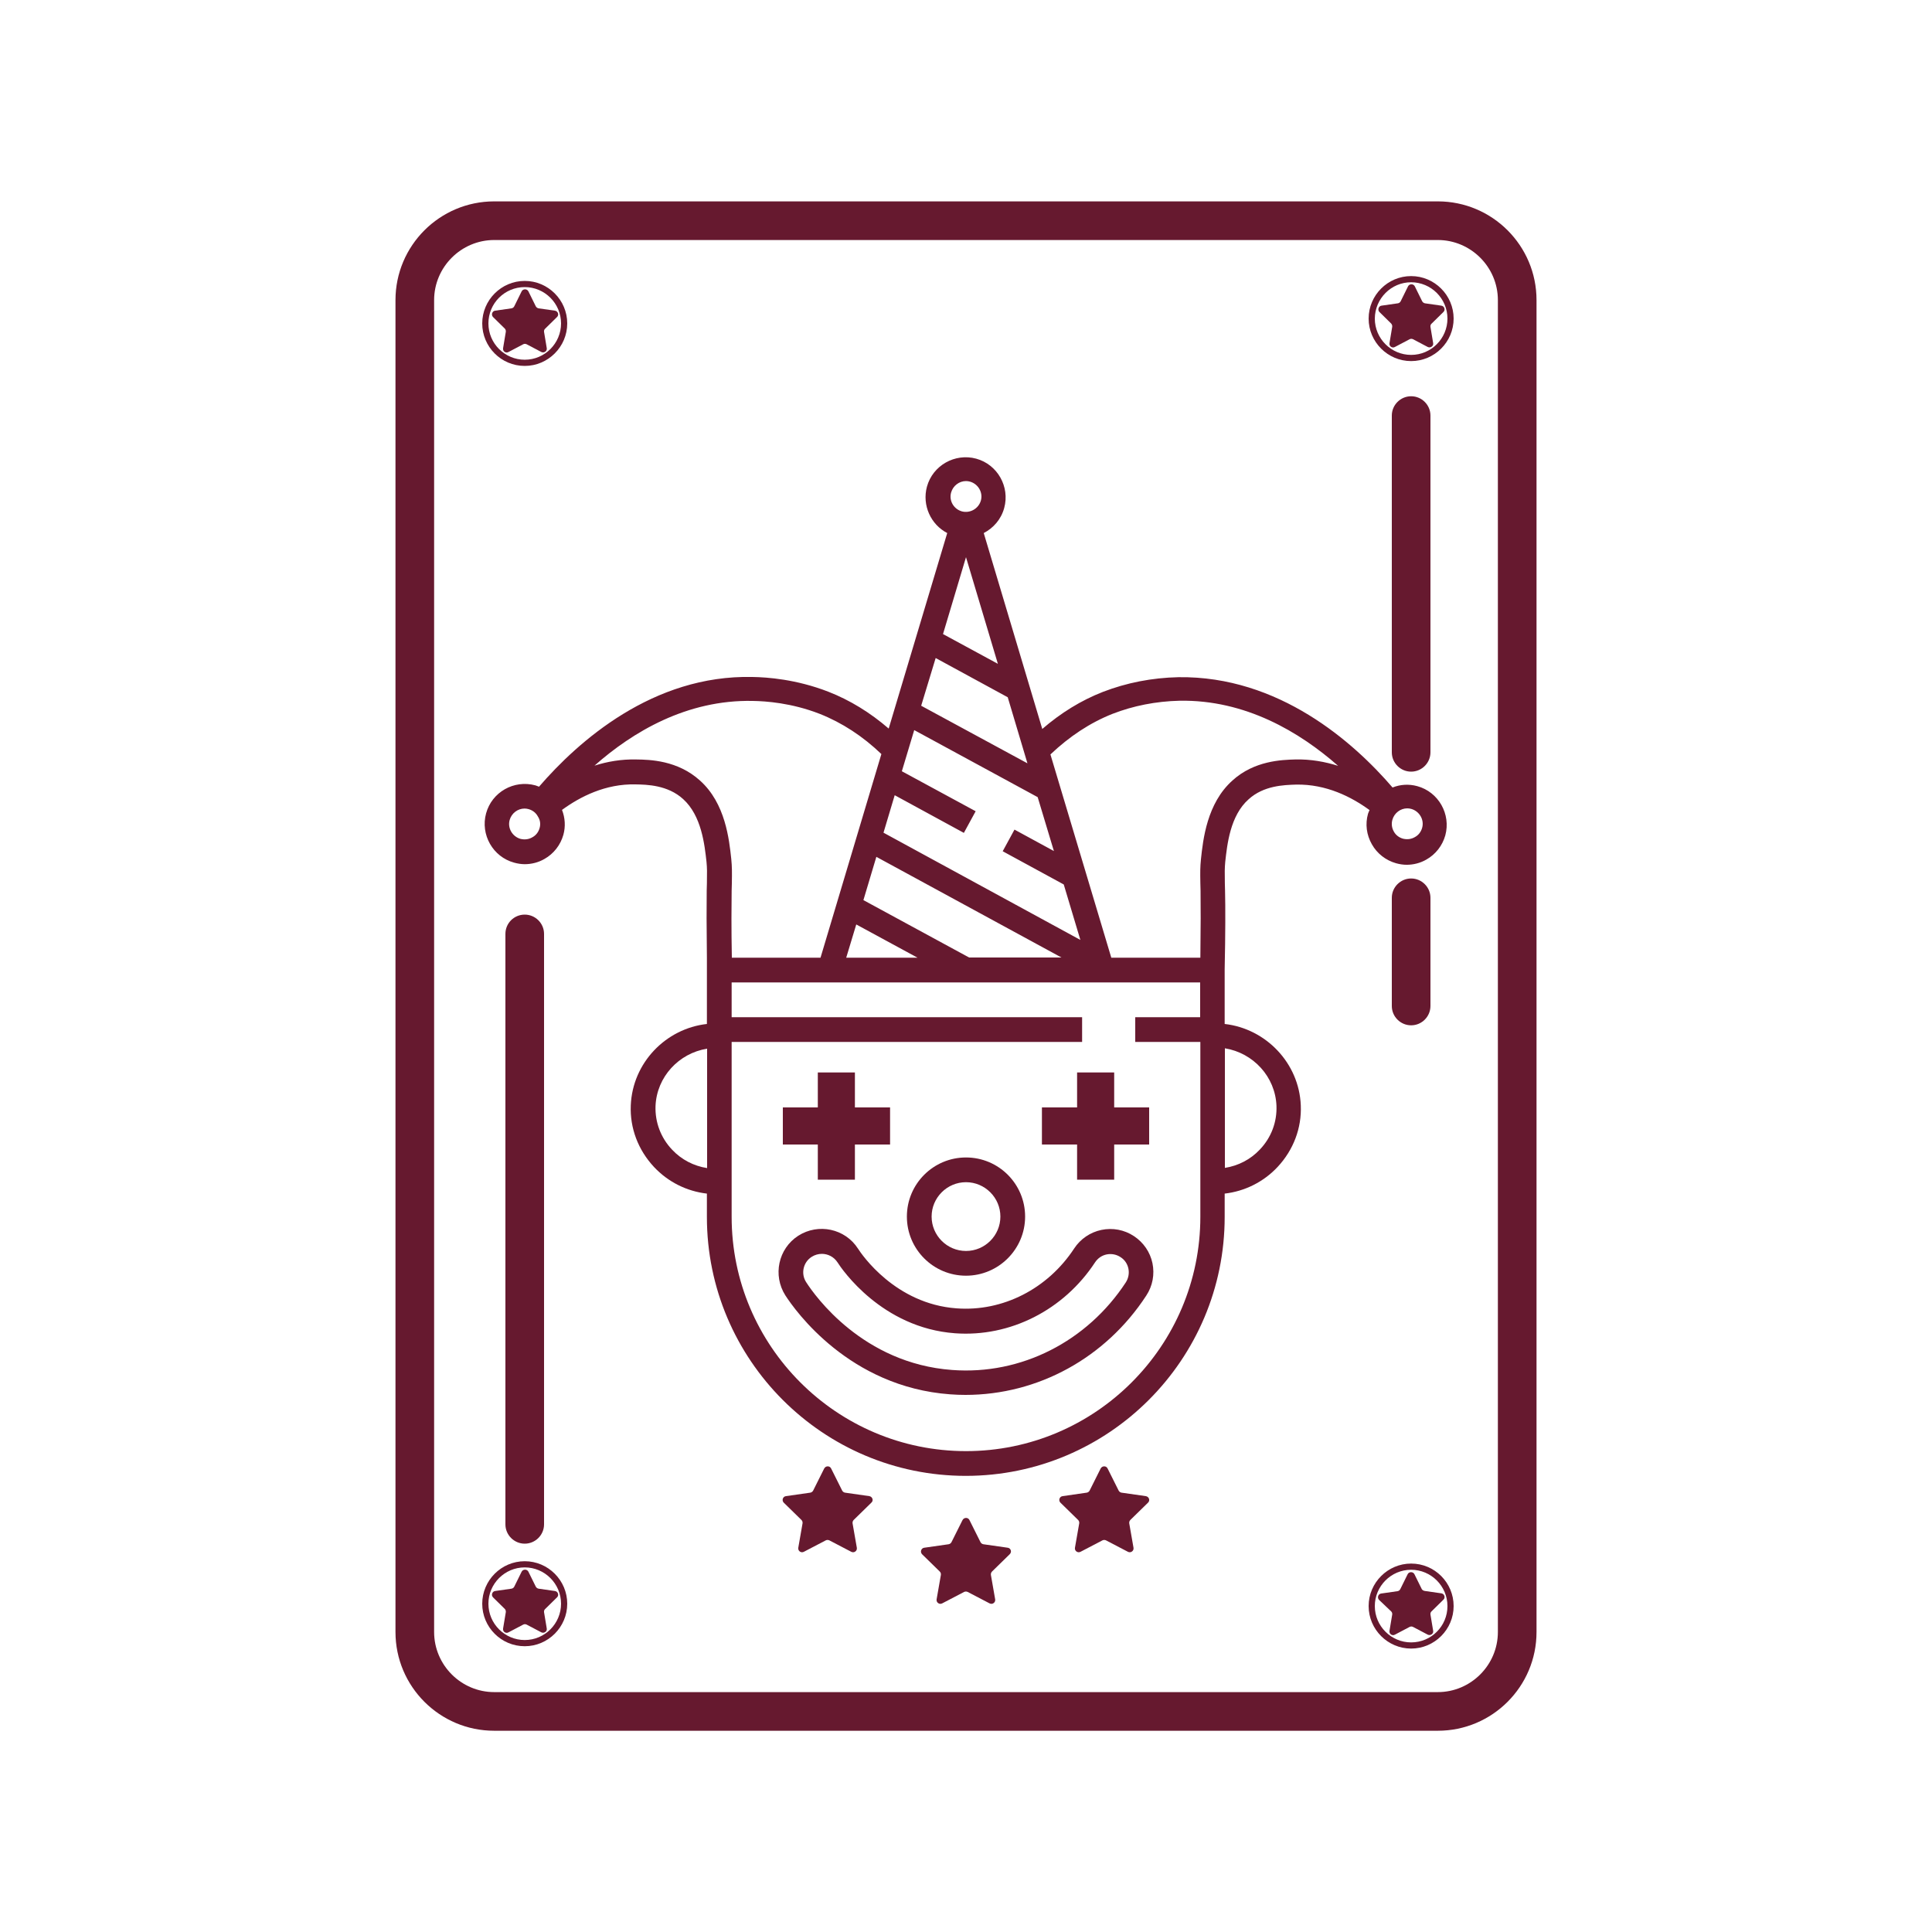
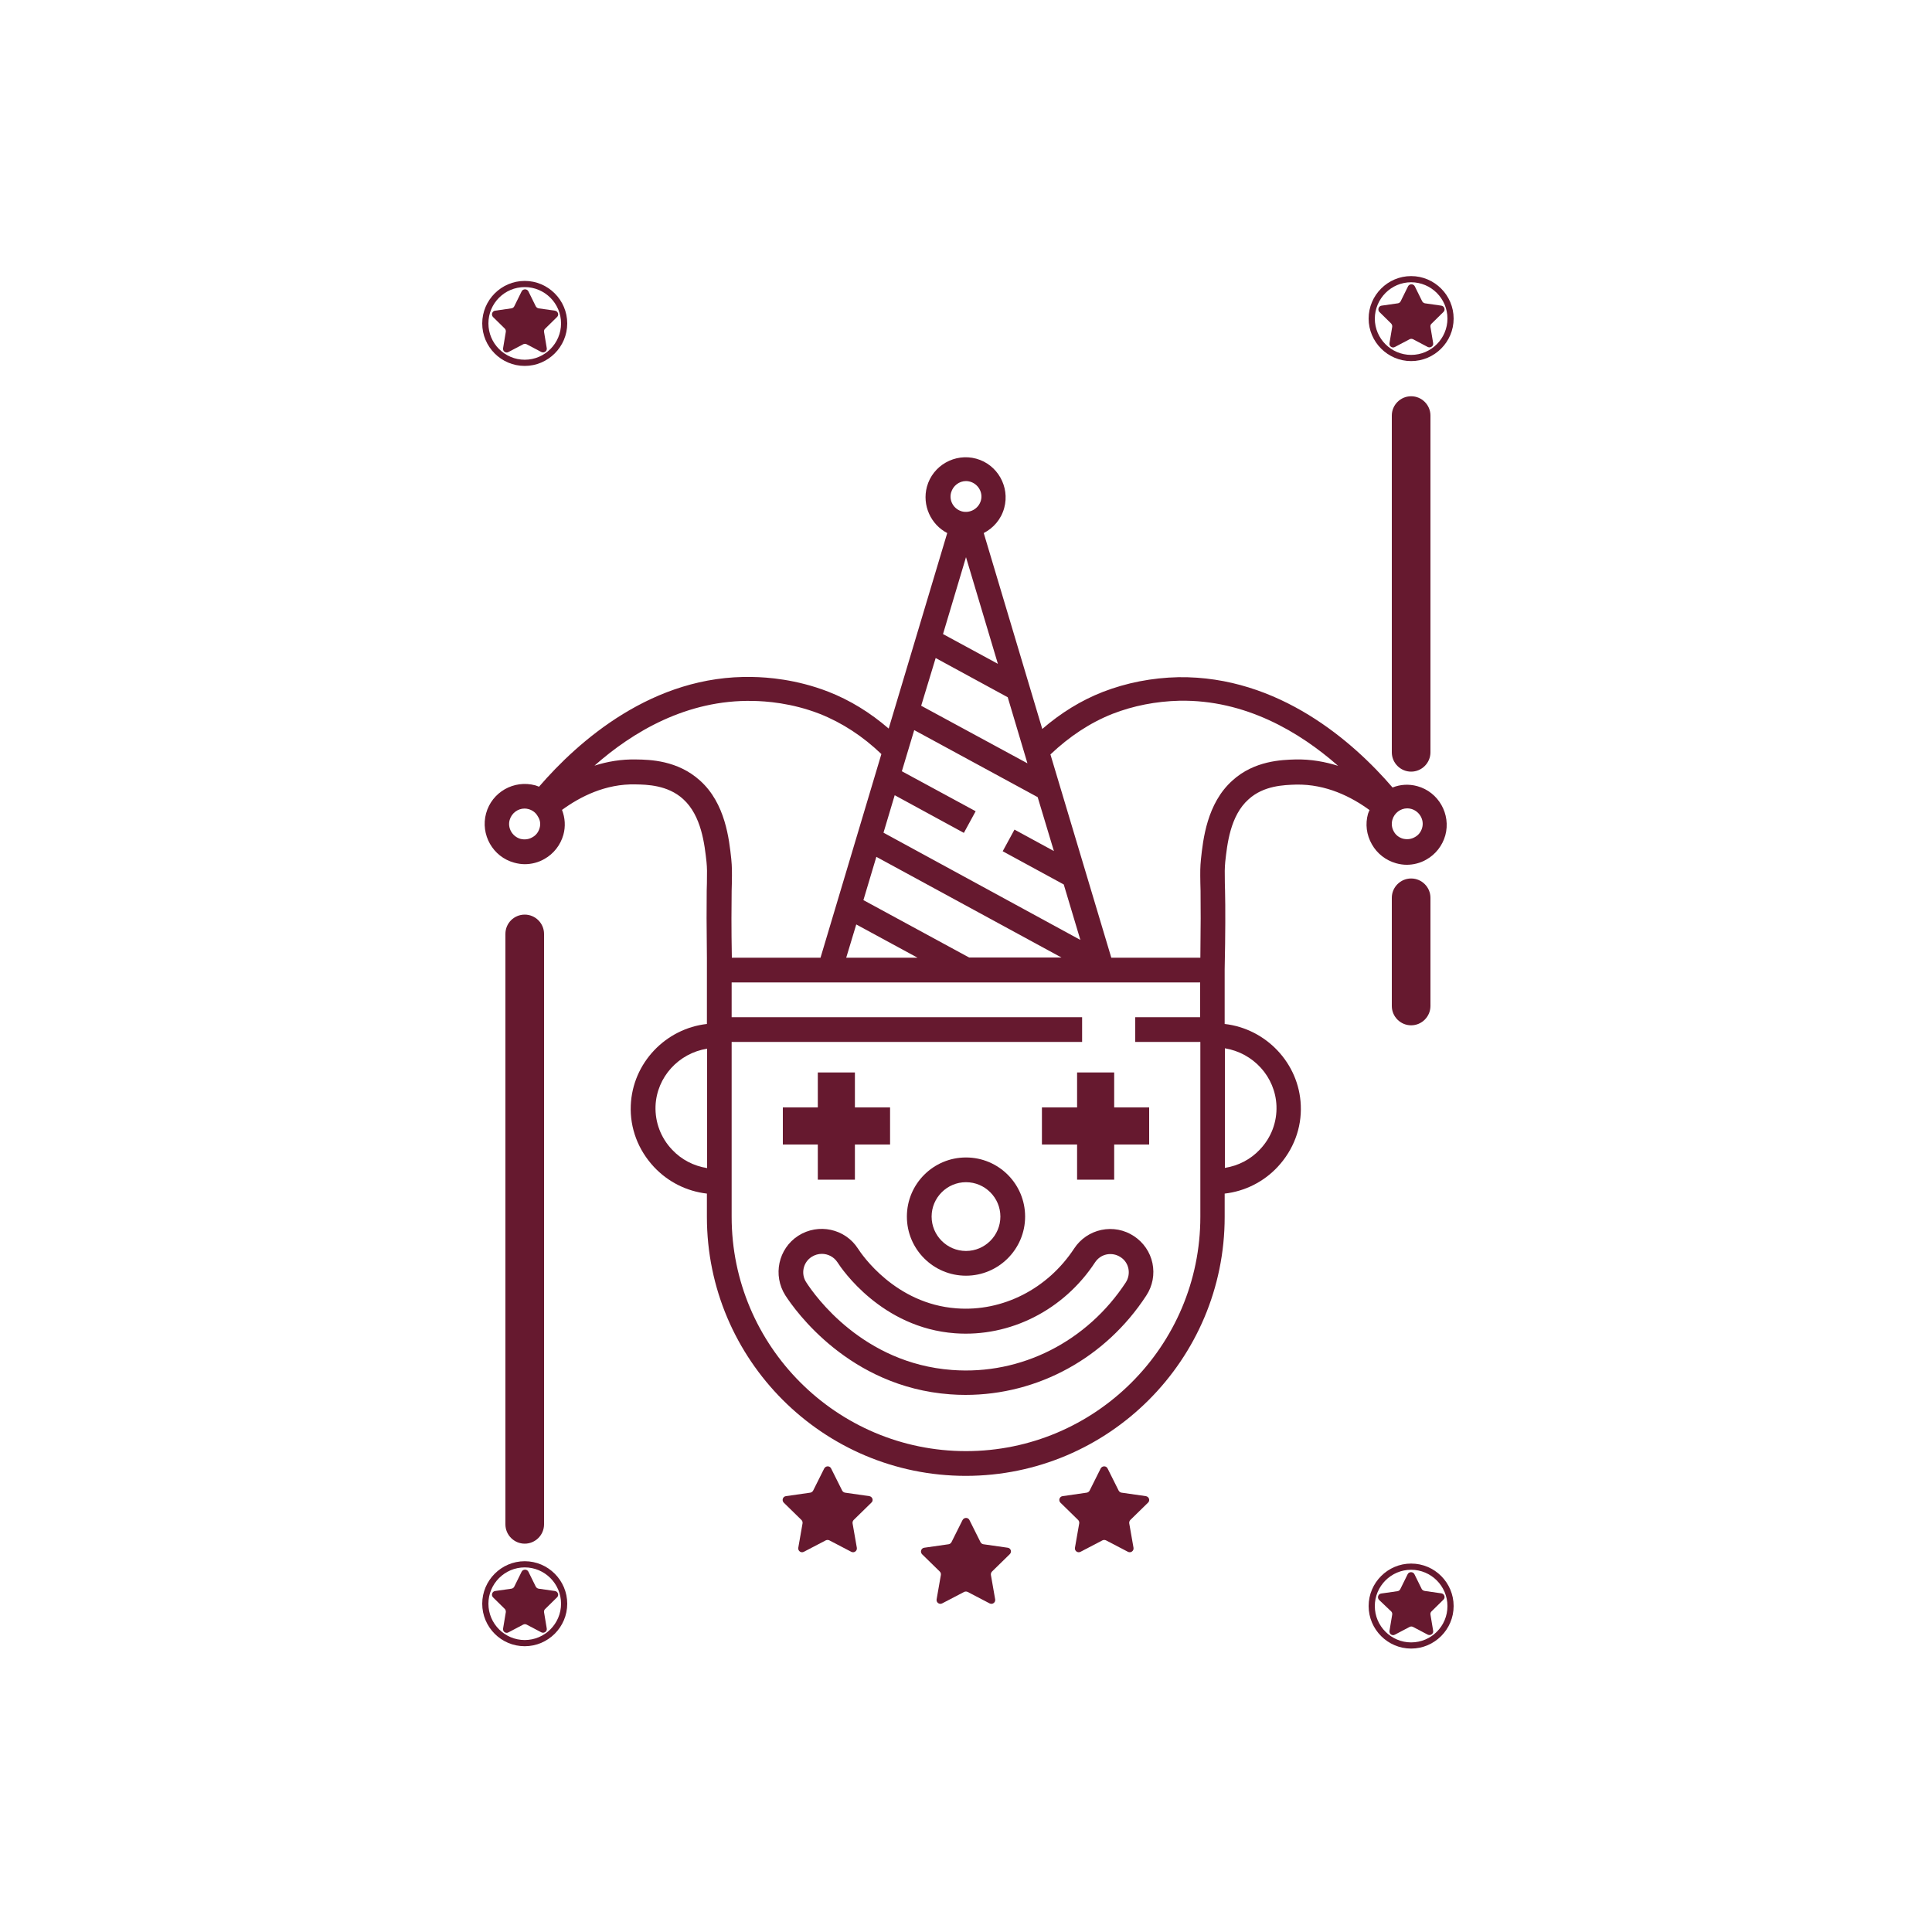
<svg xmlns="http://www.w3.org/2000/svg" width="1200pt" height="1200pt" version="1.1" viewBox="0 0 1200 1200">
-   <path d="m306.96 1075h586.08c33.84 0 61.32-27.48 61.32-61.32v-827.28c0-33.84-27.48-61.32-61.32-61.32h-586.08c-33.84 0-61.32 27.48-61.32 61.32v827.28c0 33.84 27.48 61.32 61.32 61.32zm-37.32-888.6c0-20.52 16.801-37.32 37.32-37.32h586.08c20.52 0 37.32 16.801 37.32 37.32v827.28c0 20.52-16.801 37.32-37.32 37.32h-586.08c-20.52 0-37.32-16.801-37.32-37.32z" fill="#66192f" />
  <path d="m334.8 488.64c-0.719-0.238-1.441-0.602-2.281-0.84-13.32-3.602-27 4.199-30.602 17.398-3.602 13.199 4.199 27 17.398 30.602 2.16 0.602 4.441 0.961 6.602 0.961 4.199 0 8.52-1.078 12.238-3.238 5.762-3.238 9.961-8.641 11.762-15 1.441-5.16 1.078-10.559-0.84-15.48 11.16-8.16 27-16.32 45.719-15.84 6.961 0.121 19.922 0.359 29.52 9.121 11.398 10.32 13.32 28.199 14.52 39.121 0.359 3.961 0.359 6.121 0.238 13.078l-0.121 4.68c-0.121 9-0.121 23.039 0.121 41.762v41.039c-25.68 2.879-46.199 24.238-47.281 50.52-0.602 14.16 4.559 27.719 14.398 38.281 8.762 9.359 20.398 15.121 32.879 16.559v14.52c0 88.68 72.121 160.8 160.8 160.8 88.68 0 160.8-72.121 160.8-160.8v-14.52c12.48-1.441 24.121-7.199 32.879-16.559 9.84-10.559 15-24.121 14.398-38.281-1.078-26.281-21.719-47.641-47.281-50.52v-33.961c0.48-22.078 0.48-38.762 0.238-48.719l-0.121-4.68c-0.121-7.078-0.121-9.238 0.238-13.32 1.199-10.68 3-28.68 14.52-38.879 9.359-8.52 21.84-8.879 29.52-9.121 18.719-0.359 34.441 7.68 45.602 15.84-0.359 0.719-0.719 1.559-0.961 2.281-1.801 6.359-0.961 13.078 2.398 18.961 3.238 5.762 8.641 9.961 15 11.762 2.16 0.602 4.441 0.961 6.602 0.961 4.199 0 8.52-1.078 12.238-3.238 5.762-3.238 9.961-8.641 11.762-15 3.602-13.199-4.199-27-17.398-30.602-5.281-1.441-10.559-1.078-15.359 0.84-24.121-28.078-70.559-69.359-132.96-68.52-16.559 0.359-32.281 3.481-46.922 9.121-13.559 5.281-26.16 13.078-37.68 23.039l-36.359-121.68c6-3.121 10.801-8.52 12.719-15.602 3.602-13.199-4.199-27-17.398-30.602-13.199-3.602-27 4.199-30.602 17.398-3.121 11.52 2.398 23.52 12.602 28.801l-36.359 121.44c-11.398-9.84-24-17.641-37.559-22.922-19.801-7.68-37.922-9-47.039-9.121-61.906-1.445-108.35 40.074-132.59 68.156zm0.359 25.68c-0.719 2.519-2.281 4.559-4.559 5.762-2.281 1.32-4.801 1.559-7.32 0.961-5.039-1.441-8.16-6.719-6.719-11.762 1.199-4.199 5.039-7.078 9.238-7.078 0.84 0 1.68 0.121 2.519 0.359 2.519 0.719 4.559 2.281 5.762 4.559 1.438 2.16 1.797 4.68 1.078 7.199zm104.04 211.2c-8.281-1.32-15.84-5.16-21.719-11.398-7.078-7.441-10.68-17.16-10.32-27.121 0.719-18.121 14.52-32.879 32.039-35.641zm425.64-216.36c1.199-4.199 5.039-7.078 9.238-7.078 0.84 0 1.68 0.121 2.519 0.359 5.039 1.441 8.16 6.719 6.719 11.762-0.719 2.519-2.281 4.559-4.559 5.762-2.281 1.32-4.801 1.559-7.32 0.961-2.519-0.719-4.559-2.281-5.762-4.559-1.195-2.168-1.555-4.688-0.836-7.207zm-119.28 122.64h-40.441v15.359h40.441v108.6c0 80.281-65.281 145.56-145.56 145.56-80.281 0-145.56-65.281-145.56-145.56v-108.6h217.68v-15.359h-217.68v-21.602h291v21.602zm-175.68-36.961h-44.277l6.238-20.641zm-33.598-35.762 8.039-26.879 114.96 62.52h-57.359zm256.56 127.8c0.359 10.078-3.238 19.68-10.32 27.121-5.879 6.238-13.441 10.078-21.719 11.398v-74.281c17.641 2.883 31.32 17.645 32.039 35.762zm-101.88-243.48c12.961-5.039 27-7.801 41.641-8.16 40.922-0.719 74.641 19.441 98.52 40.441-8.039-2.519-16.922-4.199-26.641-3.961-8.281 0.238-25.441 0.719-39 13.078-15.84 14.16-18.238 36.602-19.559 48.961-0.48 4.801-0.48 7.559-0.359 14.879l0.121 4.68c0.121 8.879 0.121 22.922-0.121 41.52h-55.32l-37.801-126.24c11.758-11.156 24.598-19.676 38.52-25.199zm-100.2-137.52c1.199-4.199 5.039-7.078 9.238-7.078 0.84 0 1.68 0.121 2.519 0.359 5.039 1.441 8.16 6.719 6.719 11.762-1.441 5.039-6.719 8.039-11.762 6.719-5.156-1.441-8.156-6.719-6.715-11.762zm9.238 40.199 19.801 66.238-34.078-18.48zm-18.84 62.641 44.762 24.359 12.238 41.039-66-35.762zm-25.441 85.203 42.961 23.398 7.32-13.441-45.84-24.84 7.68-25.559 76.68 41.641 10.078 33.48-24.48-13.32-7.32 13.441 37.922 20.641 10.32 34.441-122.28-66.605zm-88.199-58.562c8.039 0.121 24.121 1.199 41.641 8.039 13.922 5.519 26.762 13.922 38.281 24.961l-37.801 126.48h-55.078c-0.359-18.602-0.238-32.641-0.121-41.52l0.121-4.68c0.121-7.32 0.121-10.078-0.359-15.121-1.32-12.121-3.602-34.559-19.441-48.719-13.922-12.602-31.199-12.961-39.48-13.078-9.359-0.238-18.121 1.32-26.039 3.84 23.758-21.004 57.359-41.043 98.277-40.203z" fill="#66192f" />
  <path d="m507.96 732.72h23.039v-21.84h21.84v-23.039h-21.84v-21.719h-23.039v21.719h-21.723v23.039h21.723z" fill="#66192f" />
  <path d="m669 666.12v21.719h-21.84v23.039h21.84v21.84h23.039v-21.84h21.723v-23.039h-21.723v-21.719z" fill="#66192f" />
  <path d="m600 792.36c20.16 0 36.719-16.441 36.719-36.719 0-20.281-16.441-36.719-36.719-36.719-20.281 0-36.719 16.441-36.719 36.719 0 20.281 16.438 36.719 36.719 36.719zm0-58.078c11.762 0 21.359 9.602 21.359 21.359 0 11.762-9.602 21.359-21.359 21.359-11.762 0-21.359-9.602-21.359-21.359 0-11.762 9.598-21.359 21.359-21.359z" fill="#66192f" />
  <path d="m704.28 767.76c-6-3.961-13.199-5.281-20.16-3.84-6.961 1.441-13.078 5.641-16.922 11.52-16.441 25.078-44.398 39.359-73.078 37.199-38.039-2.762-58.922-33.48-61.199-37.078-8.039-12.48-24.602-15.961-37.078-8.039-12.48 8.039-15.961 24.602-8.039 37.078 6.121 9.48 39.719 56.879 102.36 61.441 3.121 0.238 6.359 0.359 9.48 0.359 45.121 0 87.121-23.039 112.32-61.68 3.961-6 5.281-13.199 3.84-20.16-1.445-6.844-5.523-12.844-11.523-16.801zm-5.043 28.797c-24 36.602-64.922 57.602-107.88 54.359-55.441-4.078-85.199-46.078-90.602-54.48-3.481-5.281-1.922-12.48 3.481-15.84 1.922-1.199 4.078-1.801 6.238-1.801 3.719 0 7.441 1.801 9.719 5.281 2.641 4.199 27.48 40.68 72.961 44.039 34.199 2.519 67.559-14.398 87-44.039 1.68-2.519 4.199-4.32 7.199-4.922s6.121 0 8.641 1.68c5.164 3.242 6.723 10.324 3.242 15.723z" fill="#66192f" />
  <path d="m864.72 203.04-1.68 10.078c-0.359 1.922 1.68 3.359 3.359 2.398l9.121-4.801c0.719-0.359 1.441-0.359 2.16 0l9.121 4.801c1.68 0.84 3.719-0.602 3.359-2.398l-1.68-10.078c-0.121-0.719 0.121-1.559 0.719-2.039l7.32-7.199c1.441-1.32 0.602-3.719-1.32-3.961l-10.078-1.441c-0.719-0.121-1.441-0.602-1.801-1.32l-4.559-9.238c-0.84-1.68-3.359-1.68-4.199 0l-4.559 9.238c-0.359 0.719-0.961 1.199-1.801 1.32l-10.078 1.441c-1.922 0.238-2.641 2.641-1.32 3.961l7.32 7.199c0.477 0.602 0.715 1.32 0.594 2.039z" fill="#66192f" />
  <path d="m876.48 224.28c14.52 0 26.398-11.879 26.398-26.398 0-14.52-11.879-26.398-26.398-26.398s-26.398 11.879-26.398 26.398c-0.004 14.516 11.879 26.398 26.398 26.398zm0-48.961c12.359 0 22.559 10.078 22.559 22.559 0 12.359-10.078 22.559-22.559 22.559-12.359 0-22.559-10.078-22.559-22.559 0.117-12.48 10.199-22.559 22.559-22.559z" fill="#66192f" />
  <path d="m314.16 206.16-1.68 10.078c-0.359 1.922 1.68 3.359 3.359 2.398l9.121-4.801c0.719-0.359 1.441-0.359 2.16 0l9.121 4.801c1.68 0.84 3.719-0.602 3.359-2.398l-1.68-10.078c-0.121-0.719 0.121-1.559 0.719-2.039l7.32-7.199c1.441-1.32 0.602-3.719-1.32-3.961l-10.078-1.441c-0.719-0.121-1.441-0.602-1.801-1.32l-4.559-9.238c-0.84-1.68-3.359-1.68-4.199 0l-4.559 9.238c-0.359 0.719-0.961 1.199-1.801 1.32l-10.078 1.441c-1.922 0.238-2.641 2.641-1.32 3.961l7.32 7.199c0.473 0.48 0.715 1.199 0.594 2.039z" fill="#66192f" />
  <path d="m325.92 227.28c14.52 0 26.398-11.879 26.398-26.398 0-14.52-11.879-26.398-26.398-26.398s-26.398 11.879-26.398 26.398c-0.004 14.516 11.758 26.398 26.398 26.398zm0-48.961c12.359 0 22.559 10.078 22.559 22.559 0 12.359-10.078 22.559-22.559 22.559-12.359 0-22.559-10.078-22.559-22.559-0.004-12.48 10.078-22.559 22.559-22.559z" fill="#66192f" />
  <path d="m314.16 1001.4-1.68 10.078c-0.359 1.922 1.68 3.359 3.359 2.398l9.121-4.801c0.719-0.359 1.441-0.359 2.16 0l9.121 4.801c1.68 0.84 3.719-0.602 3.359-2.398l-1.68-10.078c-0.121-0.719 0.121-1.559 0.719-2.039l7.32-7.199c1.441-1.32 0.602-3.719-1.32-3.961l-10.078-1.441c-0.719-0.121-1.441-0.602-1.801-1.32l-4.559-9.238c-0.84-1.68-3.359-1.68-4.199 0l-4.559 9.238c-0.359 0.719-0.961 1.199-1.801 1.32l-10.078 1.441c-1.922 0.238-2.641 2.641-1.32 3.961l7.32 7.199c0.473 0.48 0.715 1.32 0.594 2.039z" fill="#66192f" />
  <path d="m325.92 1022.5c14.52 0 26.398-11.879 26.398-26.398 0-14.52-11.879-26.398-26.398-26.398s-26.398 11.879-26.398 26.398c-0.004 14.52 11.758 26.398 26.398 26.398zm0-48.961c12.359 0 22.559 10.078 22.559 22.559 0 12.359-10.078 22.559-22.559 22.559-12.359 0-22.559-10.078-22.559-22.559-0.004-12.355 10.078-22.559 22.559-22.559z" fill="#66192f" />
  <path d="m883.08 987-4.559-9.238c-0.84-1.68-3.359-1.68-4.199 0l-4.559 9.238c-0.359 0.719-0.961 1.199-1.801 1.32l-10.078 1.441c-1.922 0.238-2.641 2.641-1.32 3.961l7.438 7.078c0.602 0.48 0.84 1.32 0.719 2.039l-1.68 10.078c-0.359 1.922 1.68 3.359 3.359 2.398l9.121-4.801c0.719-0.359 1.441-0.359 2.16 0l9.121 4.801c1.68 0.84 3.719-0.602 3.359-2.398l-1.68-10.078c-0.121-0.719 0.121-1.559 0.719-2.039l7.32-7.199c1.441-1.32 0.602-3.719-1.32-3.961l-10.078-1.441c-0.961-0.121-1.68-0.598-2.043-1.199z" fill="#66192f" />
  <path d="m876.48 971.16c-14.52 0-26.398 11.879-26.398 26.398 0 14.52 11.879 26.398 26.398 26.398s26.398-11.879 26.398-26.398c0-14.52-11.758-26.398-26.398-26.398zm0 48.961c-12.359 0-22.559-10.078-22.559-22.559 0-12.359 10.078-22.559 22.559-22.559 12.359 0 22.559 10.078 22.559 22.559 0 12.477-10.078 22.559-22.559 22.559z" fill="#66192f" />
  <path d="m313.92 580.08v366.72c0 6.602 5.398 12 12 12s12-5.398 12-12v-366.72c0-6.602-5.398-12-12-12s-12 5.281-12 12z" fill="#66192f" />
  <path d="m888.48 624.84v-67.199c0-6.602-5.398-12-12-12-6.602 0-12 5.398-12 12v67.199c0 6.602 5.398 12 12 12 6.598 0 12-5.398 12-12z" fill="#66192f" />
  <path d="m864.48 258.12v209.16c0 6.602 5.398 12 12 12 6.602 0 12-5.398 12-12v-209.16c0-6.602-5.398-12-12-12-6.602 0-12 5.398-12 12z" fill="#66192f" />
  <path d="m625.92 961.32-15.121-2.16c-0.719-0.121-1.441-0.602-1.801-1.32l-6.84-13.68c-0.84-1.801-3.359-1.801-4.32 0l-6.84 13.68c-0.359 0.719-1.078 1.199-1.801 1.32l-15.121 2.16c-1.922 0.238-2.762 2.641-1.32 4.078l10.922 10.68c0.602 0.602 0.84 1.32 0.719 2.16l-2.641 15.121c-0.359 1.922 1.68 3.481 3.481 2.519l13.559-7.078c0.719-0.359 1.559-0.359 2.281 0l13.559 7.078c1.801 0.961 3.84-0.602 3.481-2.519l-2.641-15.121c-0.121-0.719 0.121-1.559 0.719-2.16l10.922-10.68c1.562-1.438 0.723-3.84-1.195-4.078z" fill="#66192f" />
  <path d="m540 929.28-15.121-2.16c-0.719-0.121-1.441-0.602-1.801-1.32l-6.84-13.68c-0.84-1.801-3.359-1.801-4.32 0l-6.84 13.68c-0.359 0.719-1.078 1.199-1.801 1.32l-15.121 2.16c-1.922 0.238-2.762 2.641-1.32 4.078l10.922 10.68c0.602 0.602 0.84 1.32 0.719 2.16l-2.641 15.121c-0.359 1.922 1.68 3.481 3.481 2.519l13.559-7.078c0.719-0.359 1.559-0.359 2.281 0l13.559 7.078c1.801 0.961 3.84-0.602 3.481-2.519l-2.641-15.121c-0.121-0.719 0.121-1.559 0.719-2.16l10.922-10.68c1.566-1.32 0.727-3.719-1.195-4.078z" fill="#66192f" />
  <path d="m711.72 929.28-15.121-2.16c-0.719-0.121-1.441-0.602-1.801-1.32l-6.84-13.68c-0.84-1.801-3.359-1.801-4.32 0l-6.84 13.68c-0.359 0.719-1.078 1.199-1.801 1.32l-14.996 2.16c-1.922 0.238-2.762 2.641-1.32 4.078l10.922 10.68c0.602 0.602 0.84 1.32 0.719 2.16l-2.641 15.121c-0.359 1.922 1.68 3.481 3.481 2.519l13.559-7.078c0.719-0.359 1.559-0.359 2.281 0l13.559 7.078c1.801 0.961 3.84-0.602 3.481-2.519l-2.641-15.121c-0.121-0.719 0.121-1.559 0.719-2.16l10.922-10.68c1.441-1.32 0.723-3.719-1.32-4.078z" fill="#66192f" />
</svg>